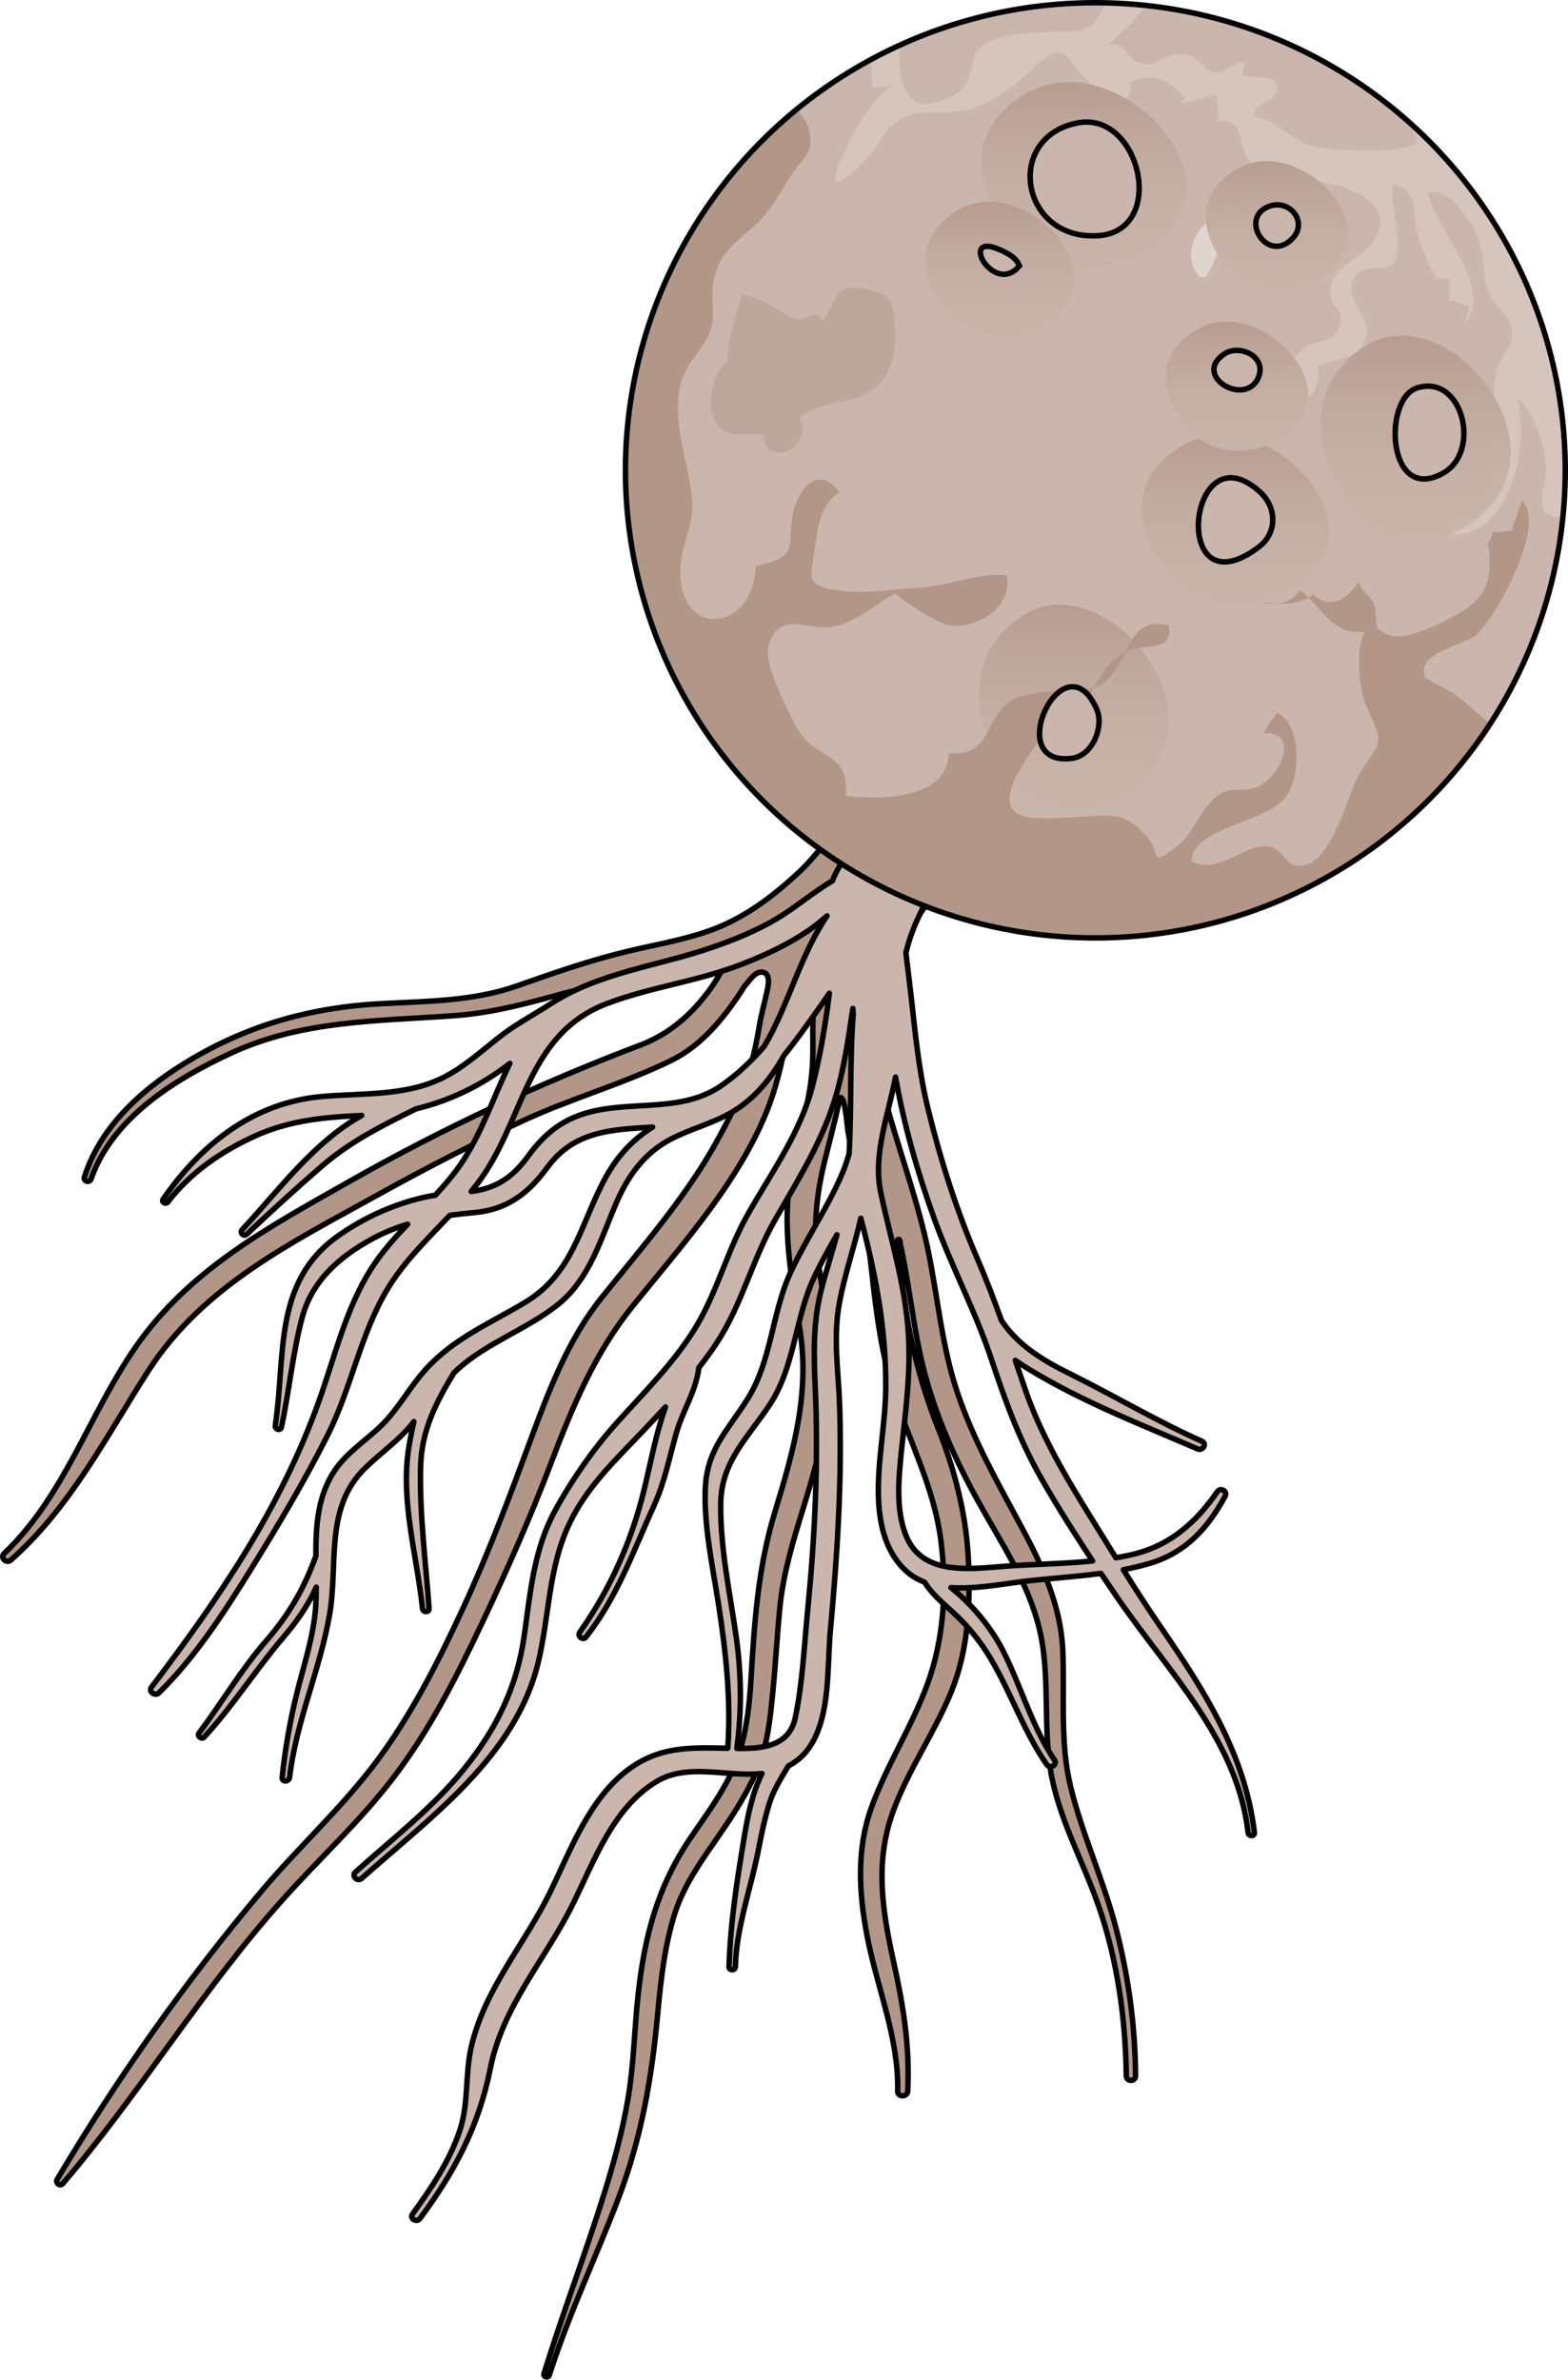
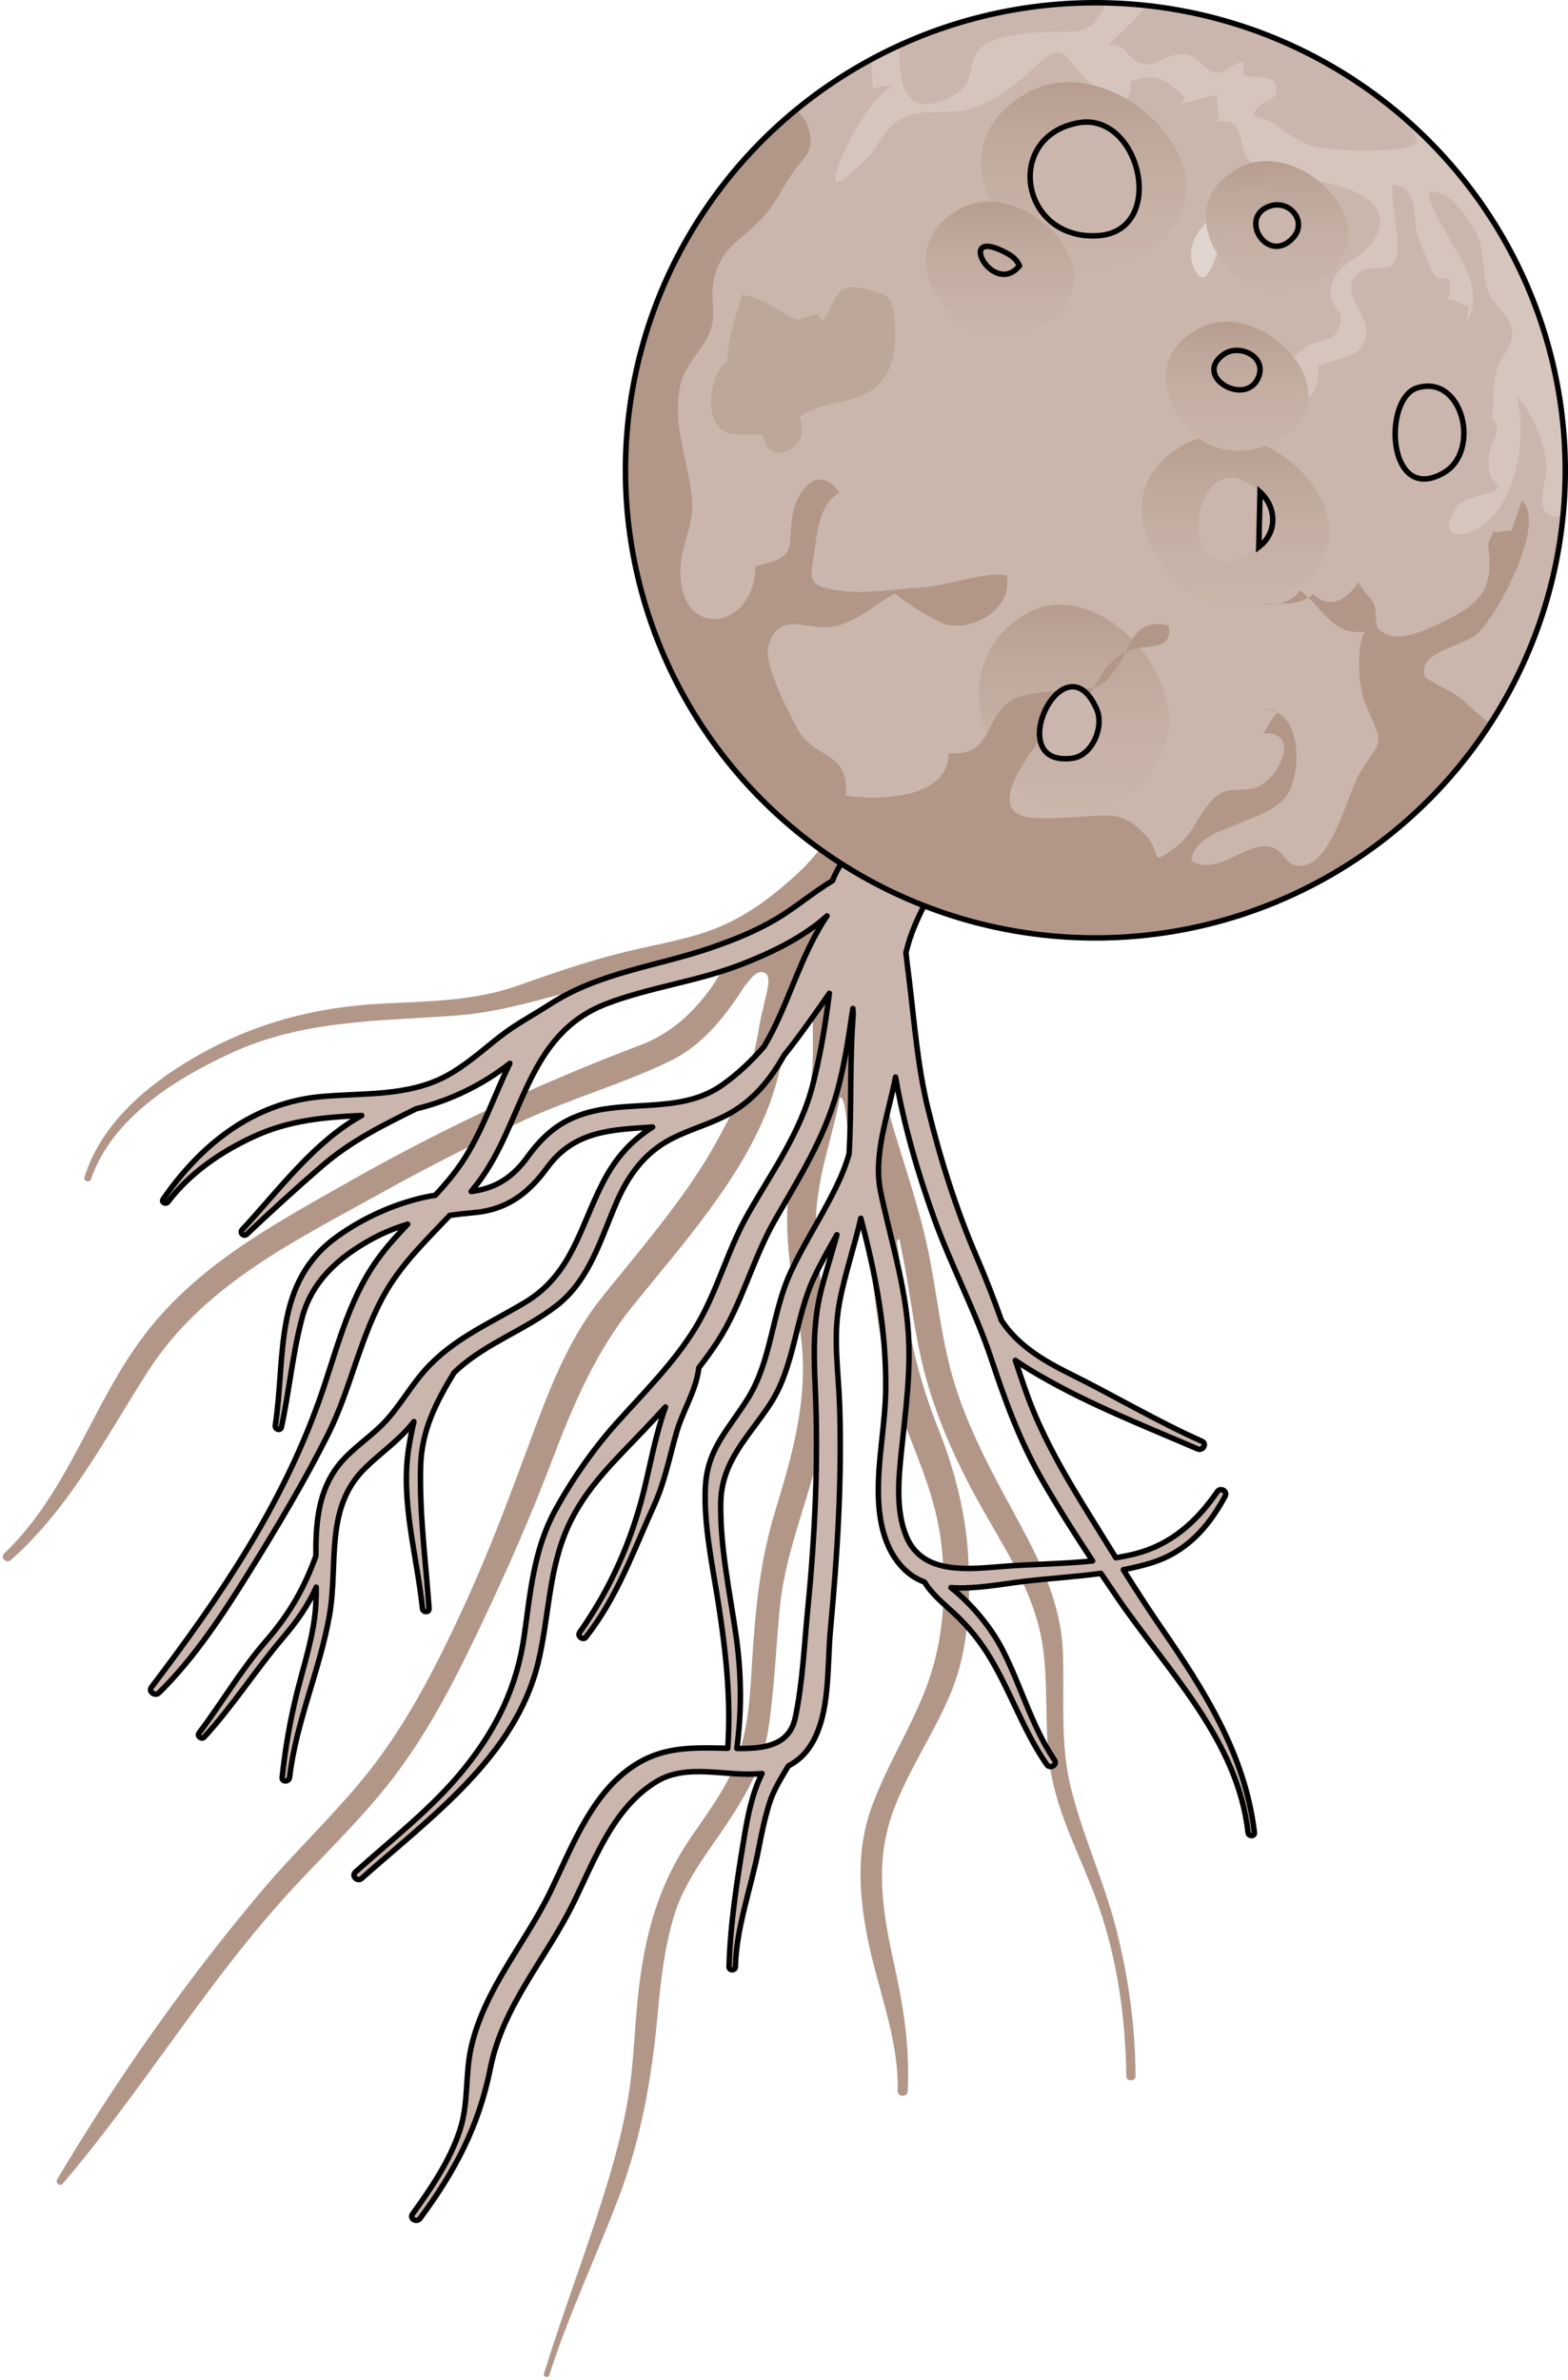
<svg xmlns="http://www.w3.org/2000/svg" version="1.1" id="Layer_1" x="0px" y="0px" width="286.241px" height="434.35px" viewBox="0 0 286.241 434.35" enable-background="new 0 0 286.241 434.35" xml:space="preserve">
  <g>
    <path fill="#B29789" d="M203.81,352.247c-2.248-8.844-6.151-17.129-8.331-25.975c-2.05-8.318-1.091-16.703-1.471-25.146   c-0.36-8.027-3.722-15.32-7.457-22.277c-4.354-8.109-8.78-15.83-11.751-24.6c-2.862-8.451-3.553-17.166-5.336-25.838   c-1.765-8.584-4.797-16.875-7.195-25.289c-1.243-4.361-2.605-8.824-2.632-13.4c-0.021-3.703,0.997-7.303,1.735-10.902   c0.954-4.641,4.162-8.283,6.646-12.111c0.758-1.17,1.546-2.143,2.01-3.473c1.073-3.086-0.576-4.359-3.489-5.08   c-2.862-0.705-5.65-1.932-7.744-4.053c-1.301-1.318-3.665-3.609-5.704-3.445c-1.548,0.125-1.897,2.58-2.907,3.773   c-1.318,1.561-2.719,3.262-4.217,4.662c-4.485,4.195-9.522,8.072-15.279,10.338c-5.125,2.018-10.676,2.896-16.01,4.178   c-6.93,1.662-13.505,3.938-20.215,6.311c-8.076,2.855-16.538,2.82-25,3.275c-12.389,0.666-23.558,3.715-34.266,9.979   c-8.503,4.973-16.751,12.004-19.786,21.678c-0.247,0.785,0.956,1.1,1.22,0.336c3.848-11.121,15.276-18.203,25.416-22.914   c13.228-6.146,26.948-5.861,41.178-6.916c7.02-0.521,13.586-2.379,20.35-4.215c6.246-1.697,12.584-2.854,18.91-4.193   c2.68-0.566,5.389-1.674,8.072-2.092c2.185-0.34,1.984,0.742,1.145,2.363c-1.26,2.426-3.104,4.842-4.973,6.842   c-2.721,2.91-5.996,5.23-9.731,6.648c-18.436,6.994-35.961,15.143-53.129,24.881c-14.822,8.408-29.354,16.109-39.214,30.422   c-8.458,12.277-12.891,27.051-23.887,37.52c-0.805,0.768,0.391,1.936,1.211,1.211c10.861-9.613,17.324-22.434,25.043-34.453   c10.044-15.645,26.407-23.574,42.218-32.354c8.554-4.75,17.265-9.219,26.139-13.34c8.84-4.104,18.372-6.756,27.097-11.012   c5.568-2.717,9.588-7.67,12.908-12.746c0.184-0.281,0.357-0.568,0.539-0.852c0.854-0.861,1.909-2.873,3.406-2.523   c1.357,0.316,0.93,2.363,0.73,3.326c-0.447,2.154-1.072,4.252-1.435,6.43c-0.812,4.879-1.932,9.547-4.11,14.01   c-1.347,2.76-2.748,5.498-4.273,8.164c-0.86,1.502-1.758,2.982-2.704,4.432c-5.308,8.129-11.7,15.516-17.757,23.084   c-6.013,7.514-9.561,16.814-12.863,25.746c-3.896,10.547-7.787,20.967-12.523,31.178c-4.392,9.473-9.187,18.941-15.418,27.348   c-6.36,8.58-14.353,15.822-21.223,23.973c-13.783,16.35-26.41,34.25-37.321,52.639c-0.366,0.617,0.526,1.346,1.01,0.781   c14.218-16.635,25.53-35.523,40.161-51.857c6.657-7.434,14.031-14.209,20.122-22.145c6.702-8.736,11.694-18.643,16.382-28.566   c4.514-9.555,8.801-19.252,12.549-29.131c3.852-10.152,7.98-19.998,14.857-28.512c4.699-5.818,9.575-11.506,13.998-17.541   c4.406-6.012,8.51-12.549,11.07-19.582c0.73-2.006,1.316-4.061,1.811-6.137c0.686-2.881,1.272-5.787,2.078-8.639   c0.361-1.279,0.819-2.523,1.211-3.793c0.402-1.299,0.669-2.658,1.363-3.846c0.345-0.59,0.926-1.398,1.677-1.484   c1.014-0.113,1.139,1.18,0.95,1.947c-0.176,0.707-0.694,1.279-0.885,1.992c-0.338,1.271-0.295,2.73-0.351,4.037   c-0.085,2.014-0.046,4.021-0.036,6.037c0.014,3.328-0.316,6.523-1.003,9.768c-0.72,3.396-1.53,6.771-2.364,10.141   c-2.621,10.584-0.881,20.232,0.896,30.777c2.003,11.891-0.965,22.482-4.416,33.758c-3.188,10.416-3.79,20.354-4.444,31.137   c-0.344,5.676-1.125,11.543-3.583,16.725c-1.962,4.139-4.758,7.871-7.325,11.641c-6.123,8.99-8.491,18.041-9.669,28.791   c-0.681,6.219-0.776,12.551-1.805,18.727c-0.994,5.967-2.602,11.814-4.4,17.584c-3.437,11.021-7.571,21.791-10.982,32.828   c-0.193,0.625,0.777,0.887,0.975,0.268c3.494-10.992,8.562-21.576,12.653-32.367c4.182-11.031,6.055-21.842,7.127-33.529   c0.568-6.184,1.263-12.486,3.152-18.428c1.639-5.15,4.945-9.705,7.986-14.102c2.635-3.813,5.129-7.645,6.98-11.906   c1.969-4.529,2.455-9.809,2.933-14.676c0.497-5.059,0.761-10.139,1.267-15.197c0.605-6.051,2.371-11.922,4.163-17.709   c3.193-10.311,5.85-20.271,4.853-31.164c-0.467-5.084-1.535-10.098-2.17-15.16c-0.785-6.244-0.038-12.014,1.498-18.074   c0.545-2.152,1.104-4.305,1.626-6.465c0.265-1.092,0.53-2.186,0.764-3.285c0.036-0.166,0.084-1.086,0.294-1.121   c0.877-0.15,1.24,5.203,1.352,5.885c0.404,2.467,0.885,4.918,1.375,7.367c0.982,4.904,2.01,9.807,2.576,14.779   c1,8.783,1.803,17.529,4.507,25.992c2.891,9.049,7.239,17.029,8.513,26.613c1.171,8.813,0.618,18.189-2.465,26.551   c-2.826,7.664-7.324,14.59-10.135,22.283c-2.799,7.66-2.343,15.629-0.846,23.506c1.768,9.309,5.843,18.779,5.591,28.348   c-0.031,1.189,1.782,1.18,1.838,0c0.382-8.168-0.765-15.348-2.523-23.307c-2.064-9.346-3.54-18.242-0.231-27.492   c2.756-7.703,7.644-14.531,10.727-22.119c3.129-7.703,3.535-16.486,3.062-24.691c-0.463-7.998-2.497-15.822-5.45-23.24   c-3.627-9.115-5.657-17.91-6.723-27.668c-0.183-1.668-0.389-3.336-0.612-5c-0.042-0.307-0.459-1.703-0.006-1.891   c0.423-0.172,0.37,0.721,0.421,0.959c0.094,0.432,0.189,0.861,0.278,1.295c0.18,0.863,0.347,1.73,0.507,2.6   c1.134,6.168,1.854,12.42,3.375,18.514c2.166,8.672,5.856,16.918,10.186,24.707c4.185,7.533,9.012,14.604,11.045,23.105   c1.98,8.285,0.621,17.32,2.03,25.789c1.448,8.699,5.879,16.398,8.745,24.648c3.443,9.908,4.933,20.592,5.063,31.045   c0.014,1.09,1.695,1.092,1.689,0C207.243,369.858,206.032,360.999,203.81,352.247z" />
-     <path fill="none" stroke="#000000" stroke-linecap="round" stroke-linejoin="round" stroke-miterlimit="10" d="M203.81,352.247   c-2.248-8.844-6.151-17.129-8.331-25.975c-2.05-8.318-1.091-16.703-1.471-25.146c-0.36-8.027-3.722-15.32-7.457-22.277   c-4.354-8.109-8.78-15.83-11.751-24.6c-2.862-8.451-3.553-17.166-5.336-25.838c-1.765-8.584-4.797-16.875-7.195-25.289   c-1.243-4.361-2.605-8.824-2.632-13.4c-0.021-3.703,0.997-7.303,1.735-10.902c0.954-4.641,4.162-8.283,6.646-12.111   c0.758-1.17,1.546-2.143,2.01-3.473c1.073-3.086-0.576-4.359-3.489-5.08c-2.862-0.705-5.65-1.932-7.744-4.053   c-1.301-1.318-3.665-3.609-5.704-3.445c-1.548,0.125-1.897,2.58-2.907,3.773c-1.318,1.561-2.719,3.262-4.217,4.662   c-4.485,4.195-9.522,8.072-15.279,10.338c-5.125,2.018-10.676,2.896-16.01,4.178c-6.93,1.662-13.505,3.938-20.215,6.311   c-8.076,2.855-16.538,2.82-25,3.275c-12.389,0.666-23.558,3.715-34.266,9.979c-8.503,4.973-16.751,12.004-19.786,21.678   c-0.247,0.785,0.956,1.1,1.22,0.336c3.848-11.121,15.276-18.203,25.416-22.914c13.228-6.146,26.948-5.861,41.178-6.916   c7.02-0.521,13.586-2.379,20.35-4.215c6.246-1.697,12.584-2.854,18.91-4.193c2.68-0.566,5.389-1.674,8.072-2.092   c2.185-0.34,1.984,0.742,1.145,2.363c-1.26,2.426-3.104,4.842-4.973,6.842c-2.721,2.91-5.996,5.23-9.731,6.648   c-18.436,6.994-35.961,15.143-53.129,24.881c-14.822,8.408-29.354,16.109-39.214,30.422c-8.458,12.277-12.891,27.051-23.887,37.52   c-0.805,0.768,0.391,1.936,1.211,1.211c10.861-9.613,17.324-22.434,25.043-34.453c10.044-15.645,26.407-23.574,42.218-32.354   c8.554-4.75,17.265-9.219,26.139-13.34c8.84-4.104,18.372-6.756,27.097-11.012c5.568-2.717,9.588-7.67,12.908-12.746   c0.184-0.281,0.357-0.568,0.539-0.852c0.854-0.861,1.909-2.873,3.406-2.523c1.357,0.316,0.93,2.363,0.73,3.326   c-0.447,2.154-1.072,4.252-1.435,6.43c-0.812,4.879-1.932,9.547-4.11,14.01c-1.347,2.76-2.748,5.498-4.273,8.164   c-0.86,1.502-1.758,2.982-2.704,4.432c-5.308,8.129-11.7,15.516-17.757,23.084c-6.013,7.514-9.561,16.814-12.863,25.746   c-3.896,10.547-7.787,20.967-12.523,31.178c-4.392,9.473-9.187,18.941-15.418,27.348c-6.36,8.58-14.353,15.822-21.223,23.973   c-13.783,16.35-26.41,34.25-37.321,52.639c-0.366,0.617,0.526,1.346,1.01,0.781c14.218-16.635,25.53-35.523,40.161-51.857   c6.657-7.434,14.031-14.209,20.122-22.145c6.702-8.736,11.694-18.643,16.382-28.566c4.514-9.555,8.801-19.252,12.549-29.131   c3.852-10.152,7.98-19.998,14.857-28.512c4.699-5.818,9.575-11.506,13.998-17.541c4.406-6.012,8.51-12.549,11.07-19.582   c0.73-2.006,1.316-4.061,1.811-6.137c0.686-2.881,1.272-5.787,2.078-8.639c0.361-1.279,0.819-2.523,1.211-3.793   c0.402-1.299,0.669-2.658,1.363-3.846c0.345-0.59,0.926-1.398,1.677-1.484c1.014-0.113,1.139,1.18,0.95,1.947   c-0.176,0.707-0.694,1.279-0.885,1.992c-0.338,1.271-0.295,2.73-0.351,4.037c-0.085,2.014-0.046,4.021-0.036,6.037   c0.014,3.328-0.316,6.523-1.003,9.768c-0.72,3.396-1.53,6.771-2.364,10.141c-2.621,10.584-0.881,20.232,0.896,30.777   c2.003,11.891-0.965,22.482-4.416,33.758c-3.188,10.416-3.79,20.354-4.444,31.137c-0.344,5.676-1.125,11.543-3.583,16.725   c-1.962,4.139-4.758,7.871-7.325,11.641c-6.123,8.99-8.491,18.041-9.669,28.791c-0.681,6.219-0.776,12.551-1.805,18.727   c-0.994,5.967-2.602,11.814-4.4,17.584c-3.437,11.021-7.571,21.791-10.982,32.828c-0.193,0.625,0.777,0.887,0.975,0.268   c3.494-10.992,8.562-21.576,12.653-32.367c4.182-11.031,6.055-21.842,7.127-33.529c0.568-6.184,1.263-12.486,3.152-18.428   c1.639-5.15,4.945-9.705,7.986-14.102c2.635-3.813,5.129-7.645,6.98-11.906c1.969-4.529,2.455-9.809,2.933-14.676   c0.497-5.059,0.761-10.139,1.267-15.197c0.605-6.051,2.371-11.922,4.163-17.709c3.193-10.311,5.85-20.271,4.853-31.164   c-0.467-5.084-1.535-10.098-2.17-15.16c-0.785-6.244-0.038-12.014,1.498-18.074c0.545-2.152,1.104-4.305,1.626-6.465   c0.265-1.092,0.53-2.186,0.764-3.285c0.036-0.166,0.084-1.086,0.294-1.121c0.877-0.15,1.24,5.203,1.352,5.885   c0.404,2.467,0.885,4.918,1.375,7.367c0.982,4.904,2.01,9.807,2.576,14.779c1,8.783,1.803,17.529,4.507,25.992   c2.891,9.049,7.239,17.029,8.513,26.613c1.171,8.813,0.618,18.189-2.465,26.551c-2.826,7.664-7.324,14.59-10.135,22.283   c-2.799,7.66-2.343,15.629-0.846,23.506c1.768,9.309,5.843,18.779,5.591,28.348c-0.031,1.189,1.782,1.18,1.838,0   c0.382-8.168-0.765-15.348-2.523-23.307c-2.064-9.346-3.54-18.242-0.231-27.492c2.756-7.703,7.644-14.531,10.727-22.119   c3.129-7.703,3.535-16.486,3.062-24.691c-0.463-7.998-2.497-15.822-5.45-23.24c-3.627-9.115-5.657-17.91-6.723-27.668   c-0.183-1.668-0.389-3.336-0.612-5c-0.042-0.307-0.459-1.703-0.006-1.891c0.423-0.172,0.37,0.721,0.421,0.959   c0.094,0.432,0.189,0.861,0.278,1.295c0.18,0.863,0.347,1.73,0.507,2.6c1.134,6.168,1.854,12.42,3.375,18.514   c2.166,8.672,5.856,16.918,10.186,24.707c4.185,7.533,9.012,14.604,11.045,23.105c1.98,8.285,0.621,17.32,2.03,25.789   c1.448,8.699,5.879,16.398,8.745,24.648c3.443,9.908,4.933,20.592,5.063,31.045c0.014,1.09,1.695,1.092,1.689,0   C207.243,369.858,206.032,360.999,203.81,352.247z" />
    <path fill="#CAB6AC" d="M211.803,296.844c-2.334-3.395-4.554-6.854-6.738-10.334c1.687-0.328,3.356-0.711,4.987-1.211   c6.47-1.982,10.452-6.402,13.582-12.189c0.511-0.945-0.826-1.699-1.424-0.832c-3.737,5.439-8.408,9.623-14.881,11.301   c-1.182,0.307-2.396,0.543-3.621,0.752c-1.441-2.316-2.877-4.641-4.321-6.965c-4.804-7.732-9.451-15.535-12.388-24.197   c-0.552-1.633-1.1-3.254-1.65-4.871c1.705,1.186,3.391,2.168,4.645,2.893c9.075,5.244,19.049,9.131,28.633,13.271   c0.937,0.402,1.758-0.965,0.811-1.387c-8.178-3.637-16.082-8.35-24.136-12.338c-5.126-2.539-9.572-5.297-12.485-9.727   c-1.359-3.789-2.795-7.551-4.416-11.311c-3.811-8.842-6.699-17.959-8.988-27.311c-1.932-7.887-2.495-15.859-3.48-23.885   c-0.188-1.529-0.385-3.082-0.558-4.639c0.145-0.549,0.291-1.096,0.448-1.639c1.406-4.85,4.192-9.01,5.926-13.691   c0.396-1.068-1.027-1.637-1.748-1.02c-0.031,0.025-0.058,0.059-0.088,0.084c0.111-0.221,0.227-0.436,0.33-0.662   c0.327-0.707-0.113-1.521-0.869-1.52c-0.011-0.965-1.201-1.441-2.063-1.078c-0.486,0.205-0.933,0.482-1.352,0.805   c-0.688-0.752-1.969-1.014-2.843-0.396c0.002-0.051,0.017-0.102,0.016-0.154c-0.009-0.271-0.104-0.49-0.245-0.66   c0.055-0.232,0.097-0.467,0.107-0.713c0.03-0.693-0.662-1.043-1.246-0.885c-0.331-0.23-0.778-0.291-1.176-0.064   c-0.283,0.16-0.549,0.361-0.803,0.584c0.037-0.182,0.079-0.361,0.094-0.551c0.016-0.189-0.029-0.355-0.113-0.498   c0.045-0.291,0.089-0.58,0.104-0.875c0.043-0.912-1.123-1.305-1.732-0.717c-1.432,1.379-2.465,3.215-3.21,5.24   c-0.228,0.373-0.45,0.74-0.671,1.08c-0.857,1.318-1.725,2.719-2.262,4.217c-3.523,2.098-6.639,4.809-10.168,6.918   c-3.737,2.234-7.795,3.863-11.898,5.279c-4.766,1.645-9.718,2.643-14.576,3.963c-4.433,1.203-9.192,2.73-13.152,5.115   c-1.051,0.633-2.033,1.371-3.003,2.123c-0.823,0.637-1.55,0.906-2.45,1.377c-1.854,0.967-3.563,2.195-5.211,3.475   c-3.336,2.59-6.477,5.502-10.236,7.484c-6.918,3.648-15.041,2.986-22.589,3.66c-12.499,1.117-22.027,8.77-28.919,18.736   c-0.378,0.545,0.487,1.016,0.872,0.508c4.058-5.342,9.697-9.193,15.746-11.973c6.374-2.932,12.808-3.516,19.635-3.816   c-8.701,4.803-15.159,13.68-21.815,20.84c-0.519,0.557,0.279,1.359,0.835,0.834c4.501-4.25,9.059-8.418,13.745-12.465   c5.248-4.533,11.022-7.385,17.146-10.42c6.185-1.484,12.108-4.34,17.134-8.301c-2.966,6.031-5.096,12.721-8.89,18.287   c-1.406,2.064-3.028,3.953-4.721,5.787c-0.484,0.068-0.969,0.146-1.45,0.248c-5.85,1.223-11.538,3.777-16.393,7.238   c-11.817,8.426-9.436,21.814-11.368,34.529c-0.11,0.721,0.956,1.053,1.118,0.309c1.44-6.623,2.036-13.418,3.781-19.973   c1.79-6.727,6.773-11.094,12.677-14.332c2.158-1.184,4.355-2.066,6.597-2.742c-1.927,2.018-3.8,4.08-5.437,6.338   c-5.579,7.691-7.579,17.039-10.729,25.859c-6.979,19.545-18.183,35.939-30.617,52.326c-0.603,0.795,0.672,1.695,1.344,1.037   c6.522-6.387,11.718-14.369,16.515-22.082c5.048-8.115,10.069-16.541,14.361-25.076c4.291-8.539,5.938-18.355,10.866-26.551   c3.035-5.049,7.335-9.174,11.396-13.469c1.48-0.203,2.98-0.363,4.503-0.502c5.925-0.537,9.816-3.49,13.232-8.168   c4.873-6.67,11.453-6.951,19.155-7.432c0.041-0.002,0.08-0.006,0.121-0.008c-3.714,2.359-6.656,5.404-9.086,10.152   c-4.26,8.32-5.654,16.734-14.253,21.883c-6.473,3.875-13.083,6.58-18.233,12.361c-2.872,3.223-4.892,7.115-8.008,10.135   c-2.8,2.715-6.229,4.852-8.443,8.137c-3.131,4.641-3.473,10.123-3.445,15.623c-2.173,5.953-4.821,10.588-9.095,15.508   c-4.554,5.244-8.078,11.279-12.241,16.82c-0.414,0.551,0.487,1.223,0.943,0.729c5.275-5.725,9.444-12.357,14.5-18.281   c2.369-2.775,4.501-5.787,5.953-9.086c-0.002,1.064-0.021,2.117-0.075,3.156c-0.287,5.398-2.129,10.861-3.433,16.078   c-1.271,5.09-2.157,10.273-2.711,15.488c-0.092,0.869,1.251,0.852,1.351,0c1.187-10.146,5.53-19.572,7.289-29.604   c1.643-9.367-0.976-19.555,6.515-26.867c2.847-2.779,6.029-4.928,8.561-8.045c0.114-0.141,0.224-0.285,0.336-0.426   c-0.413,1.721-0.711,3.354-0.929,4.689c-1.584,9.699,1.494,19.805,2.494,29.414c0.079,0.758,1.257,0.781,1.202,0   c-0.612-8.676-1.774-17.242-1.542-25.955c0.177-6.592,2.863-11.744,6.085-17.049c0.229-0.221,0.451-0.447,0.69-0.662   c5.375-4.846,12.45-7.221,18.112-11.658c6.101-4.785,8.037-12.355,11.03-19.133c2.09-4.732,5.042-8.697,9.67-11.152   c3.674-1.949,7.744-2.881,11.343-5.029c4.085-2.439,7.041-6.102,9.417-10.316c1.806-2.223,3.483-4.553,5.111-6.82   c1.067-1.486,2.12-2.992,3.157-4.51c-0.129,0.967-0.247,1.938-0.384,2.908c-0.658,4.668-1.489,9.301-2.66,13.869   c-2.206,8.619-7.449,15.844-11.786,23.467c-3.858,6.781-5.648,14.402-9.756,21.035c-3.906,6.305-9.304,11.643-14.23,17.137   c-4.26,4.752-8.25,10.48-11.289,16.074c-3.828,7.049-4.479,14.818-5.571,22.613c-1.321,9.43-5.006,17.023-10.964,24.424   c-5.715,7.098-13.129,12.813-19.877,18.873c-0.782,0.703,0.37,1.846,1.149,1.15c12.546-11.172,28.104-22.252,32.229-39.463   c1.997-8.33,1.849-16.848,5.451-24.785c3.195-7.037,8.506-11.959,13.714-17.449c1.367-1.441,2.725-2.887,4.062-4.348   c-1.775,4.926-2.692,10.176-3.948,15.293c-2.281,9.293-6.197,18.053-11.732,25.871c-0.47,0.662,0.623,1.508,1.127,0.871   c5.739-7.275,8.707-15.785,12.494-24.125c1.926-4.24,2.773-8.705,4.039-13.15c1.154-4.063,3.525-7.527,4.088-11.754   c0.006-0.049-0.009-0.082-0.007-0.127c1.181-1.521,2.314-3.08,3.377-4.701c4.532-6.92,6.437-15.117,10.545-22.295   c4.366-7.627,8.97-14.834,11.339-23.383c1.258-4.537,1.988-9.215,2.674-13.867c0.067-0.455,0.138-0.91,0.207-1.365   c0.021,0.367,0.041,0.736,0.064,1.102c-0.667,8.467-0.274,17.01-0.756,25.469c-0.415,1.422-0.924,2.838-1.549,4.25   c-2.648,5.984-6.395,11.43-9.141,17.379c-3.43,7.43-3.433,16.025-7.812,23.035c-3.556,5.693-7.409,9.137-7.734,16.225   c-0.312,6.813,1.301,14.242,2.351,20.961c1.374,8.797,2.367,17.701,1.74,26.609c-6.793-0.121-12.559-0.457-18.506,4.154   c-6.804,5.277-10.197,14.418-13.826,21.91c-4.655,9.619-12.012,17.758-14.48,28.381c-1.188,5.113-0.427,10.215-2.111,15.326   c-1.836,5.568-5.227,10.545-8.628,15.256c-0.602,0.834,0.77,1.607,1.368,0.799c6.382-8.617,10.742-16.854,12.847-27.428   c2.264-11.379,10.044-19.826,15.063-29.961c3.924-7.926,7.339-17.625,15.313-22.389c5.734-3.426,12.808-0.74,19.217-1.436   c-1.822,3.586-2.639,7.922-3.245,11.551c-1.306,7.83-2.55,15.773-2.781,23.717c-0.022,0.748,1.143,0.748,1.159,0   c0.158-7.18,2.893-14.447,4.242-21.502c0.533-2.791,1.104-5.541,1.945-8.258c0.795-2.566,2.185-4.682,3.485-6.895   c2.752-1.43,4.341-3.648,5.446-6.518c2.087-5.414,1.703-12.578,2.232-18.301c1.252-13.535,2.119-27.137,1.689-40.734   c-0.203-6.453-1.246-12.516-0.053-18.943c0.973-5.232,2.742-10.273,3.911-15.461c2.724,10.289,4.63,20.229,4.552,30.939   c-0.049,6.836-1.604,13.527-1.317,20.387c0.204,4.873,1.463,10.029,5.32,13.297c0.927,0.787,1.972,1.361,3.087,1.795   c1.406,2.289,3.496,3.93,5.457,5.754c2.582,2.404,4.75,5.098,6.561,8.125c3.779,6.322,6.063,13.332,10.293,19.418   c0.593,0.854,1.994,0.057,1.404-0.82c-4.119-6.127-6.071-13.391-9.389-19.947c-2.089-4.129-5.593-8.432-9.512-11.535   c4.45,0.303,9.303-0.652,13.104-1.109c4.675-0.563,9.518-0.848,14.271-1.488c1.049,1.561,2.103,3.115,3.161,4.654   c9.153,13.314,21.828,25.828,23.704,42.654c0.081,0.736,1.247,0.738,1.158,0C227.293,320.167,219.805,308.483,211.803,296.844z    M139.487,191.006c-2.234,2.564-4.701,4.943-7.586,6.994c-6.572,4.672-14.575,3.211-22.049,4.5   c-6.115,1.057-9.912,3.662-13.505,8.604c-2.302,3.166-4.949,5.307-8.88,6.123c-0.481,0.1-0.968,0.178-1.455,0.246   c0.354-0.428,0.702-0.861,1.041-1.299c8.68-11.234,8.763-27.285,23.712-32.986c7.852-2.994,16.37-4.025,24.269-7.051   c5.402-2.07,11.431-4.887,15.938-8.963C146.003,174.473,143.895,183.645,139.487,191.006z M149.937,235.356   c-1.539,6.006-1.385,11.756-1.113,17.893c0.603,13.627-0.057,27.154-1.389,40.721c-0.633,6.441-0.919,13.186-2.25,19.52   c-1.046,4.979-5.457,5.629-9.781,5.637c-0.3,0-0.594-0.004-0.889-0.006c0.908-6.881,0.844-13.574-0.133-20.465   c-1.139-8.031-2.921-16.115-2.814-24.262c0.104-7.789,5.176-12.193,9.099-18.246c4.425-6.824,4.511-15.717,7.962-23.021   c1.256-2.654,2.701-5.209,4.153-7.758C151.878,228.711,150.793,232.018,149.937,235.356z M183.517,285.872   c-6.368,0.479-15.035,1.754-18.037-5.385c-2.025-4.818-1.431-10.682-0.913-15.738c0.747-7.281,1.744-14.238,1.245-21.609   c-0.596-8.773-3.227-16.941-5.029-25.473c-1.471-6.965,1.39-14.178,2.701-21.078c1.502,8.684,4.02,17.367,6.987,25.645   c3.154,8.795,7.594,17.059,10.537,25.936c2.562,7.729,5.167,14.855,9.243,21.957c2.872,5.006,5.996,9.934,9.208,14.779   C194.142,285.448,188.651,285.485,183.517,285.872z" />
    <path fill="none" stroke="#000000" stroke-linecap="round" stroke-linejoin="round" stroke-miterlimit="10" d="M211.803,296.844   c-2.334-3.395-4.554-6.854-6.738-10.334c1.687-0.328,3.356-0.711,4.987-1.211c6.47-1.982,10.452-6.402,13.582-12.189   c0.511-0.945-0.826-1.699-1.424-0.832c-3.737,5.439-8.408,9.623-14.881,11.301c-1.182,0.307-2.396,0.543-3.621,0.752   c-1.441-2.316-2.877-4.641-4.321-6.965c-4.804-7.732-9.451-15.535-12.388-24.197c-0.552-1.633-1.1-3.254-1.65-4.871   c1.705,1.186,3.391,2.168,4.645,2.893c9.075,5.244,19.049,9.131,28.633,13.271c0.937,0.402,1.758-0.965,0.811-1.387   c-8.178-3.637-16.082-8.35-24.136-12.338c-5.126-2.539-9.572-5.297-12.485-9.727c-1.359-3.789-2.795-7.551-4.416-11.311   c-3.811-8.842-6.699-17.959-8.988-27.311c-1.932-7.887-2.495-15.859-3.48-23.885c-0.188-1.529-0.385-3.082-0.558-4.639   c0.145-0.549,0.291-1.096,0.448-1.639c1.406-4.85,4.192-9.01,5.926-13.691c0.396-1.068-1.027-1.637-1.748-1.02   c-0.031,0.025-0.058,0.059-0.088,0.084c0.111-0.221,0.227-0.436,0.33-0.662c0.327-0.707-0.113-1.521-0.869-1.52   c-0.011-0.965-1.201-1.441-2.063-1.078c-0.486,0.205-0.933,0.482-1.352,0.805c-0.688-0.752-1.969-1.014-2.843-0.396   c0.002-0.051,0.017-0.102,0.016-0.154c-0.009-0.271-0.104-0.49-0.245-0.66c0.055-0.232,0.097-0.467,0.107-0.713   c0.03-0.693-0.662-1.043-1.246-0.885c-0.331-0.23-0.778-0.291-1.176-0.064c-0.283,0.16-0.549,0.361-0.803,0.584   c0.037-0.182,0.079-0.361,0.094-0.551c0.016-0.189-0.029-0.355-0.113-0.498c0.045-0.291,0.089-0.58,0.104-0.875   c0.043-0.912-1.123-1.305-1.732-0.717c-1.432,1.379-2.465,3.215-3.21,5.24c-0.228,0.373-0.45,0.74-0.671,1.08   c-0.857,1.318-1.725,2.719-2.262,4.217c-3.523,2.098-6.639,4.809-10.168,6.918c-3.737,2.234-7.795,3.863-11.898,5.279   c-9.924,3.424-20.471,4.496-29.468,10.322c-3.088,2-6.301,3.674-9.216,5.957c-3.227,2.529-6.295,5.334-9.945,7.258   c-6.918,3.648-15.041,2.986-22.589,3.66c-12.499,1.117-22.027,8.77-28.919,18.736c-0.378,0.545,0.487,1.016,0.872,0.508   c4.058-5.342,9.697-9.193,15.746-11.973c6.374-2.932,12.808-3.516,19.635-3.816c-8.701,4.803-15.159,13.68-21.815,20.84   c-0.519,0.557,0.279,1.359,0.835,0.834c4.501-4.25,9.059-8.418,13.745-12.465c5.248-4.533,11.022-7.385,17.146-10.42   c6.185-1.484,12.108-4.34,17.134-8.301c-2.966,6.031-5.096,12.721-8.89,18.287c-1.406,2.064-3.028,3.953-4.721,5.787   c-0.484,0.068-0.969,0.146-1.45,0.248c-5.85,1.223-11.538,3.777-16.393,7.238c-11.817,8.426-9.436,21.814-11.368,34.529   c-0.11,0.721,0.956,1.053,1.118,0.309c1.44-6.623,2.036-13.418,3.781-19.973c1.79-6.727,6.773-11.094,12.677-14.332   c2.158-1.184,4.355-2.066,6.597-2.742c-1.927,2.018-3.8,4.08-5.437,6.338c-5.579,7.691-7.579,17.039-10.729,25.859   c-6.979,19.545-18.183,35.939-30.617,52.326c-0.603,0.795,0.672,1.695,1.344,1.037c6.522-6.387,11.718-14.369,16.515-22.082   c5.048-8.115,10.069-16.541,14.361-25.076c4.291-8.539,5.938-18.355,10.866-26.551c3.035-5.049,7.335-9.174,11.396-13.469   c1.48-0.203,2.98-0.363,4.503-0.502c5.925-0.537,9.816-3.49,13.232-8.168c4.873-6.67,11.453-6.951,19.155-7.432   c0.041-0.002,0.08-0.006,0.121-0.008c-3.714,2.359-6.656,5.404-9.086,10.152c-4.26,8.32-5.654,16.734-14.253,21.883   c-6.473,3.875-13.083,6.58-18.233,12.361c-2.872,3.223-4.892,7.115-8.008,10.135c-2.8,2.715-6.229,4.852-8.443,8.137   c-3.131,4.641-3.473,10.123-3.445,15.623c-2.173,5.953-4.821,10.588-9.095,15.508c-4.554,5.244-8.078,11.279-12.241,16.82   c-0.414,0.551,0.487,1.223,0.943,0.729c5.275-5.725,9.444-12.357,14.5-18.281c2.369-2.775,4.501-5.787,5.953-9.086   c-0.002,1.064-0.021,2.117-0.075,3.156c-0.287,5.398-2.129,10.861-3.433,16.078c-1.271,5.09-2.157,10.273-2.711,15.488   c-0.092,0.869,1.251,0.852,1.351,0c1.187-10.146,5.53-19.572,7.289-29.604c1.643-9.367-0.976-19.555,6.515-26.867   c2.847-2.779,6.029-4.928,8.561-8.045c0.114-0.141,0.224-0.285,0.336-0.426c-0.413,1.721-0.711,3.354-0.929,4.689   c-1.584,9.699,1.494,19.805,2.494,29.414c0.079,0.758,1.257,0.781,1.202,0c-0.612-8.676-1.774-17.242-1.542-25.955   c0.177-6.592,2.863-11.744,6.085-17.049c0.229-0.221,0.451-0.447,0.69-0.662c5.375-4.846,12.45-7.221,18.112-11.658   c6.101-4.785,8.037-12.355,11.03-19.133c2.09-4.732,5.042-8.697,9.67-11.152c3.674-1.949,7.744-2.881,11.343-5.029   c4.085-2.439,7.041-6.102,9.417-10.316c1.806-2.223,3.483-4.553,5.111-6.82c1.067-1.486,2.12-2.992,3.157-4.51   c-0.129,0.967-0.247,1.938-0.384,2.908c-0.658,4.668-1.489,9.301-2.66,13.869c-2.206,8.619-7.449,15.844-11.786,23.467   c-3.858,6.781-5.648,14.402-9.756,21.035c-3.906,6.305-9.304,11.643-14.23,17.137c-4.26,4.752-8.25,10.48-11.289,16.074   c-3.828,7.049-4.479,14.818-5.571,22.613c-1.321,9.43-5.006,17.023-10.964,24.424c-5.715,7.098-13.129,12.813-19.877,18.873   c-0.782,0.703,0.37,1.846,1.149,1.15c12.546-11.172,28.104-22.252,32.229-39.463c1.997-8.33,1.849-16.848,5.451-24.785   c3.195-7.037,8.506-11.959,13.714-17.449c1.367-1.441,2.725-2.887,4.062-4.348c-1.775,4.926-2.692,10.176-3.948,15.293   c-2.281,9.293-6.197,18.053-11.732,25.871c-0.47,0.662,0.623,1.508,1.127,0.871c5.739-7.275,8.707-15.785,12.494-24.125   c1.926-4.24,2.773-8.705,4.039-13.15c1.154-4.063,3.525-7.527,4.088-11.754c0.006-0.049-0.009-0.082-0.007-0.127   c1.181-1.521,2.314-3.08,3.377-4.701c4.532-6.92,6.437-15.117,10.545-22.295c4.366-7.627,8.97-14.834,11.339-23.383   c1.258-4.537,1.988-9.215,2.674-13.867c0.067-0.455,0.138-0.91,0.207-1.365c0.021,0.367,0.041,0.736,0.064,1.102   c-0.667,8.467-0.274,17.01-0.756,25.469c-0.415,1.422-0.924,2.838-1.549,4.25c-2.648,5.984-6.395,11.43-9.141,17.379   c-3.43,7.43-3.433,16.025-7.812,23.035c-3.556,5.693-7.409,9.137-7.734,16.225c-0.312,6.813,1.301,14.242,2.351,20.961   c1.374,8.797,2.367,17.701,1.74,26.609c-6.793-0.121-12.559-0.457-18.506,4.154c-6.804,5.277-10.197,14.418-13.826,21.91   c-4.655,9.619-12.012,17.758-14.48,28.381c-1.188,5.113-0.427,10.215-2.111,15.326c-1.836,5.568-5.227,10.545-8.628,15.256   c-0.602,0.834,0.77,1.607,1.368,0.799c6.382-8.617,10.742-16.854,12.847-27.428c2.264-11.379,10.044-19.826,15.063-29.961   c3.924-7.926,7.339-17.625,15.313-22.389c5.734-3.426,12.808-0.74,19.217-1.436c-1.822,3.586-2.639,7.922-3.245,11.551   c-1.306,7.83-2.55,15.773-2.781,23.717c-0.022,0.748,1.143,0.748,1.159,0c0.158-7.18,2.893-14.447,4.242-21.502   c0.533-2.791,1.104-5.541,1.945-8.258c0.795-2.566,2.185-4.682,3.485-6.895c2.752-1.43,4.341-3.648,5.446-6.518   c2.087-5.414,1.703-12.578,2.232-18.301c1.252-13.535,2.119-27.137,1.689-40.734c-0.203-6.453-1.246-12.516-0.053-18.943   c0.973-5.232,2.742-10.273,3.911-15.461c2.724,10.289,4.63,20.229,4.552,30.939c-0.049,6.836-1.604,13.527-1.317,20.387   c0.204,4.873,1.463,10.029,5.32,13.297c0.927,0.787,1.972,1.361,3.087,1.795c1.406,2.289,3.496,3.93,5.457,5.754   c2.582,2.404,4.75,5.098,6.561,8.125c3.779,6.322,6.063,13.332,10.293,19.418c0.593,0.854,1.994,0.057,1.404-0.82   c-4.119-6.127-6.071-13.391-9.389-19.947c-2.089-4.129-5.593-8.432-9.512-11.535c4.45,0.303,9.303-0.652,13.104-1.109   c4.675-0.563,9.518-0.848,14.271-1.488c1.049,1.561,2.103,3.115,3.161,4.654c9.153,13.314,21.828,25.828,23.704,42.654   c0.081,0.736,1.247,0.738,1.158,0C227.293,320.167,219.805,308.483,211.803,296.844z M139.487,191.006   c-2.234,2.564-4.701,4.943-7.586,6.994c-6.572,4.672-14.575,3.211-22.049,4.5c-6.115,1.057-9.912,3.662-13.505,8.604   c-2.302,3.166-4.949,5.307-8.88,6.123c-0.481,0.1-0.968,0.178-1.455,0.246c0.354-0.428,0.702-0.861,1.041-1.299   c8.68-11.234,8.763-27.285,23.712-32.986c7.852-2.994,16.37-4.025,24.269-7.051c5.402-2.07,11.431-4.887,15.938-8.963   C146.003,174.473,143.895,183.645,139.487,191.006z M149.937,235.356c-1.539,6.006-1.385,11.756-1.113,17.893   c0.603,13.627-0.057,27.154-1.389,40.721c-0.633,6.441-0.919,13.186-2.25,19.52c-1.046,4.979-5.457,5.629-9.781,5.637   c-0.3,0-0.594-0.004-0.889-0.006c0.908-6.881,0.844-13.574-0.133-20.465c-1.139-8.031-2.921-16.115-2.814-24.262   c0.104-7.789,5.176-12.193,9.099-18.246c4.425-6.824,4.511-15.717,7.962-23.021c1.256-2.654,2.701-5.209,4.153-7.758   C151.878,228.711,150.793,232.018,149.937,235.356z M183.517,285.872c-6.368,0.479-15.035,1.754-18.037-5.385   c-2.025-4.818-1.431-10.682-0.913-15.738c0.747-7.281,1.744-14.238,1.245-21.609c-0.596-8.773-3.227-16.941-5.029-25.473   c-1.471-6.965,1.39-14.178,2.701-21.078c1.502,8.684,4.02,17.367,6.987,25.645c3.154,8.795,7.594,17.059,10.537,25.936   c2.562,7.729,5.167,14.855,9.243,21.957c2.872,5.006,5.996,9.934,9.208,14.779C194.142,285.448,188.651,285.485,183.517,285.872z" />
    <ellipse fill="#CAB6AC" cx="199.959" cy="85.845" rx="85.782" ry="85.345" />
    <g>
      <path fill="#E0D4CE" d="M218.15,49.316c2.28,4.446,3.973-3.702,5.01-5.635c1.341-2.497,2.827-4.223,3.423-6.749    C221.211,38.362,215.346,43.845,218.15,49.316z" />
      <path fill="#E0D4CE" d="M226.583,36.933c1.476-0.393,2.914-0.481,4.125-0.179c0.254-0.763,0.844-2.058,1.062-3.171    c-1.486,0.444-3.088,0.936-4.909,1.298C226.841,35.637,226.732,36.303,226.583,36.933z" />
      <path fill="#D5C5BD" d="M257.262,22.348c0.541,1.278,1.094,2.555,1.458,3.855c-3.893,1.855-13.817,1.397-18.46,0.615    c-4.281-0.721-7.466-5.321-11.411-5.575c0.291-2.699,3.707-2.534,4.07-4.289c0.768-3.706-3.197-2.438-6.058-3.21    c0.198-0.692,0.024-1.575,0.373-2.351c-2.402-0.172-3.261,2.187-5.464,1.848c-2.37-0.365-2.827-3.666-6.475-3.348    c-3.611,0.316-4.18,2.794-7.646,1.435c-2.061-0.808-1.89-3.493-5.25-3.187c1.852-1.736,4.621-4.291,6.907-7.128    c-2.476-0.267-4.985-0.415-7.519-0.468c-0.141,0.445-0.297,0.872-0.492,1.261c-2.43,4.821-5.02,3.838-10.023,4.012    c-3.182,0.11-8.245,0.539-10.986,2.002c-3.782,2.018-2.152,5.547-4.604,8.359c-1.365,1.566-5.868,3.399-7.91,2.648    c-3.626-1.334-3.6-6.475-3.548-10.567c-1.737,0.794-3.454,1.622-5.126,2.525c-0.045,1.978,0.189,4.055,0.262,5.467    c1.392-0.787,2.637-0.326,3.883-0.472c-3.579,0.417-10.843,13.72-10.745,16.926c0.069,2.271,6.283-4.31,6.432-4.507    c1.989-2.646,3.302-5.802,6.708-7.063c3.548-1.313,7.972-0.079,11.764-1.32c4.219-1.381,7.783-4.106,10.982-7.11    c5.479-5.145,5.152-3.544,9.777,1.637c1.961,2.196,8.857,7.262,8.199,0.562c4.583-1.893,6.677-0.273,9.972,2.913    c-0.246,0.445-0.597,0.623-0.872,1.024c2.343-0.206,4.492-1.238,6.747-1.46c-0.106,1.557,0.286,3.319,0.153,4.871    c4.891-1.159,3.585,4.317,5.426,6.688c1.368,1.762,3.289,0.855,4.008,3.376c0.1,0.35,0.068,0.79-0.023,1.26    c0.438-2.237,26.585-0.495,18.689,10.754c-2.175,3.099-7.747,4.132-7.578,9.323c0.089,2.697,2.541,2.709,1.759,5.573    c-0.929,3.402-3.349,2.634-5.507,3.723c-3.885,1.962-7.637,7.766-1,10.218c2.29-1.636,2.722-3.656,2.495-6.38    c3.513-1.635,7.925-0.979,8.807-5.681c0.651-3.471-4.33-7.064-2.264-10.29c2.715-4.236,7.908,1.313,7.98-6.066    c0.03-3.153-1.182-7.354-0.989-11.115c4.58,0.589,3.857,4.925,4.38,8.302c0.214,1.385,3.192,8.867,3.817,8.805    c0.697-0.069,1.658,0.259,2.348,0.15c-0.297,1.152,0.139,2.712-0.371,3.838c1.381-0.003,2.627,0.987,3.883,1.188    c-0.246,0.783-0.455,2.701-0.847,3.356c5.567-7.663-5.227-16.555-6.689-24.218c4.024-0.766,7.918,5.304,9.143,8.319    c1.295,3.188,0.685,6.979,1.86,9.901c1.163,2.894,4.408,4.309,4.347,7.823c-0.043,2.474-2.21,4.036-2.81,6.321    c-0.653,2.489-0.618,6.16-0.852,8.795c-0.041,0.461,1.087,1.043,0.908,2.077c-0.292,1.698-1.496,3.826-1.506,5.421    c-0.016,2.41-0.154,3.28,1.958,5.087c-2.321,2.18-6.098,1.227-7.948,3.99c-3.88,5.796,1.887,5.738,5.514,2.636    c5.792-4.953,7.335-15.491,5.673-22.958c3.022,2.945,5.049,8.681,5.325,12.847c0.128,1.929-1.887,6.873,0.078,8.425    c0.945,0.746,1.953,0.755,2.966,0.287c0.258-2.695,0.401-5.423,0.401-8.186C285.741,60.627,274.741,37.971,257.262,22.348z" />
    </g>
    <linearGradient id="SVGID_1_" gradientUnits="userSpaceOnUse" x1="3403.869" y1="1247.622" x2="3403.869" y2="1290.924" gradientTransform="matrix(-1 0 0 -1 3601.746 1300.151)">
      <stop offset="0" style="stop-color:#CAB6AC;stop-opacity:0.992" />
      <stop offset="0.324" style="stop-color:#C7B2A7;stop-opacity:0.992" />
      <stop offset="0.692" style="stop-color:#BDA69A;stop-opacity:0.992" />
      <stop offset="0.99" style="stop-color:#B29789;stop-opacity:0.992" />
    </linearGradient>
    <path fill="url(#SVGID_1_)" d="M215.004,27.914c-4.529-9.282-17.473-16.494-27.353-11.043c-11.984,6.611-10.344,18.919-1.1,27.686   C197.755,55.181,223.237,44.788,215.004,27.914z" />
    <linearGradient id="SVGID_2_" gradientUnits="userSpaceOnUse" x1="3419.213" y1="1236.249" x2="3419.213" y2="1267.495" gradientTransform="matrix(-1 0 0 -1 3601.746 1300.151)">
      <stop offset="0" style="stop-color:#CAB6AC;stop-opacity:0.992" />
      <stop offset="0.324" style="stop-color:#C7B2A7;stop-opacity:0.992" />
      <stop offset="0.692" style="stop-color:#BDA69A;stop-opacity:0.992" />
      <stop offset="0.99" style="stop-color:#B29789;stop-opacity:0.992" />
    </linearGradient>
    <path fill="url(#SVGID_2_)" d="M194.892,46.141c-3.269-6.697-12.607-11.901-19.736-7.968c-8.647,4.771-7.464,13.651-0.793,19.977   C182.445,65.815,200.832,58.316,194.892,46.141z" />
    <linearGradient id="SVGID_3_" gradientUnits="userSpaceOnUse" x1="3376.189" y1="1186.43" x2="3376.189" y2="1226.017" gradientTransform="matrix(-1 0 0 -1 3601.746 1300.151)">
      <stop offset="0" style="stop-color:#CAB6AC;stop-opacity:0.992" />
      <stop offset="0.324" style="stop-color:#C7B2A7;stop-opacity:0.992" />
      <stop offset="0.692" style="stop-color:#BDA69A;stop-opacity:0.992" />
      <stop offset="0.99" style="stop-color:#B29789;stop-opacity:0.992" />
    </linearGradient>
    <path fill="url(#SVGID_3_)" d="M241.214,91.218c-4.141-8.485-15.973-15.078-25.004-10.095c-10.956,6.044-9.456,17.295-1.005,25.309   C225.445,116.143,248.74,106.643,241.214,91.218z" />
    <linearGradient id="SVGID_4_" gradientUnits="userSpaceOnUse" x1="3375.931" y1="1215.343" x2="3375.931" y2="1245.445" gradientTransform="matrix(-1 0 0 -1 3601.746 1300.151)">
      <stop offset="0" style="stop-color:#CAB6AC;stop-opacity:0.992" />
      <stop offset="0.324" style="stop-color:#C7B2A7;stop-opacity:0.992" />
      <stop offset="0.692" style="stop-color:#BDA69A;stop-opacity:0.992" />
      <stop offset="0.99" style="stop-color:#B29789;stop-opacity:0.992" />
    </linearGradient>
    <path fill="url(#SVGID_4_)" d="M237.722,67.697c-3.148-6.453-12.146-11.466-19.014-7.677c-8.332,4.597-7.191,13.151-0.764,19.245   C225.73,86.651,243.444,79.428,237.722,67.697z" />
    <linearGradient id="SVGID_5_" gradientUnits="userSpaceOnUse" x1="3368.606" y1="1244.656" x2="3368.606" y2="1274.757" gradientTransform="matrix(-1 0 0 -1 3601.746 1300.151)">
      <stop offset="0" style="stop-color:#CAB6AC;stop-opacity:0.992" />
      <stop offset="0.324" style="stop-color:#C7B2A7;stop-opacity:0.992" />
      <stop offset="0.692" style="stop-color:#BDA69A;stop-opacity:0.992" />
      <stop offset="0.99" style="stop-color:#B29789;stop-opacity:0.992" />
    </linearGradient>
    <path fill="url(#SVGID_5_)" d="M245.048,38.385c-3.148-6.453-12.146-11.466-19.014-7.677c-8.332,4.597-7.191,13.151-0.764,19.245   C233.057,57.339,250.771,50.115,245.048,38.385z" />
    <linearGradient id="SVGID_6_" gradientUnits="userSpaceOnUse" x1="3343.304" y1="1197.703" x2="3343.304" y2="1245.222" gradientTransform="matrix(-1 0 0 -1 3601.746 1300.151)">
      <stop offset="0" style="stop-color:#CAB6AC;stop-opacity:0.992" />
      <stop offset="0.324" style="stop-color:#C7B2A7;stop-opacity:0.992" />
      <stop offset="0.692" style="stop-color:#BDA69A;stop-opacity:0.992" />
      <stop offset="0.99" style="stop-color:#B29789;stop-opacity:0.992" />
    </linearGradient>
-     <path fill="url(#SVGID_6_)" d="M274.282,75.437c-4.188-10.187-16.159-18.1-25.295-12.118c-11.085,7.256-9.568,20.761-1.016,30.38   C258.33,105.358,281.896,93.954,274.282,75.437z" />
    <linearGradient id="SVGID_7_" gradientUnits="userSpaceOnUse" x1="3405.693" y1="1148.591" x2="3405.693" y2="1196.109" gradientTransform="matrix(-1 0 0 -1 3601.746 1300.151)">
      <stop offset="0" style="stop-color:#CAB6AC;stop-opacity:0.992" />
      <stop offset="0.324" style="stop-color:#C7B2A7;stop-opacity:0.992" />
      <stop offset="0.692" style="stop-color:#BDA69A;stop-opacity:0.992" />
      <stop offset="0.99" style="stop-color:#B29789;stop-opacity:0.992" />
    </linearGradient>
    <path fill="url(#SVGID_7_)" d="M211.893,124.547c-4.188-10.186-16.159-18.1-25.295-12.117c-11.085,7.256-9.568,20.76-1.016,30.379   C195.94,154.469,219.507,143.065,211.893,124.547z" />
    <g>
      <path fill="#B29789" d="M233.197,110.159c-1.046-0.027-2.095-0.094-3.104-0.088C231.149,110.241,232.206,110.29,233.197,110.159z" />
      <path fill="#B29789" d="M213.352,114.135c-5.069-1.105-6.437,1.857-7.903,4.877c0.186-0.094,0.373-0.186,0.572-0.27    C208.993,117.473,214.262,119.127,213.352,114.135z" />
      <path fill="#B29789" d="M204.214,121.311c0.463-0.723,0.852-1.514,1.234-2.299c-2.92,1.455-4.281,3.84-5.739,6.467    C201.262,125.1,202.394,124.153,204.214,121.311z" />
      <path fill="#B29789" d="M237.312,107.729c-0.995,1.496-2.466,2.211-4.114,2.43c2.015,0.053,4.013-0.049,5.674-1.092    C238.387,108.596,237.874,108.143,237.312,107.729z" />
      <path fill="#B29789" d="M272.06,132.059c-0.232-0.176-0.462-0.354-0.7-0.527c-1.929-1.418-3.977-3.645-5.765-4.834    c-0.382-0.254-5.383-2.898-5.459-3.1c-1.752-4.604,7.205-5.65,9.606-7.957c3.847-3.693,12.74-20.446,8.026-24.284    c-0.569,2.099-1.206,3.569-1.889,5.553c-0.959-0.146-2.286,0.338-3.24,0.172c-0.234,0.583-0.895,1.85-0.998,2.188    c1.268,8.959-1.745,11.211-9.747,14.949c-3.88,1.813-7.96,3.076-10.384,0.396c-0.457-0.506-0.26-3.521-0.686-4.389    c-0.635-1.295-2.182-2.506-2.84-3.963c-2.046,3.102-5.149,5.148-8.273,2.172c-0.268,0.244-0.551,0.447-0.841,0.631    c3.156,3.068,5.019,6.941,10.335,6.205c-1.706,2.418-1.309,10.178,0.186,13.527c3.521,7.893,2.707,5.934-1.291,12.537    c-1.874,3.098-4.683,15.168-9.683,16.52c-3.955,1.068-3.576-2.834-6.753-3.33c-4.56-0.711-9.307,5.428-14.174,2.609    c0.408-6.576,14.383-6.639,17.683-12.359c2.551-4.422,2.365-15.287-4.511-15.391c0.855,0.098,1.795,0.381,2.611,0.707    c-1.096,0.838-2.104,3.127-2.707,3.77c6.715-0.412,3.347,7.096-0.19,9.346c-2.46,1.564-5.199,0.416-7.293,1.5    c-3.673,1.898-4.831,7.127-8.079,9.609c-5.457,4.168-2.762,1.682-5.651-1.613c-4.339-4.949-6.896-3.857-13.705-3.537    c-6.572,0.309-13.854,1.256-10.505-6.695c1.313-3.115,5.677-9.223,7.832-10.715c-0.076,0.053,2.652,0.676,3.85-0.182    c1.318-0.943,1.233-3.203,1.959-4.453c0.322-0.553,0.625-1.102,0.925-1.643c-1.231,0.303-2.728,0.248-5.044,0.496    c-2.871,0.307-8.193,0.318-10.673,2.289c-4.265,3.391-3.2,9.936-10.826,9.178c0.032,8.371-12.53,8.664-18.774,7.783    c0.691-8.559-5.822-6.174-9.178-12.846c-1.753-3.484-5.791-11.207-4.961-14.352c1.695-6.422,6.67-3.313,10.656-3.535    c4.877-0.275,8.347-3.963,12.551-6.197c1.191,1.387,7.853,5.488,9.607,5.779c5.621,0.938,11.835-3.529,10.726-9.061    c-4.789-0.658-10.729,1.998-15.845,2.227c-4.281,0.193-9.82,1.279-14.766,0.557c-6.296-0.922-5.223-2.111-4.404-7.93    c0.479-3.398,0.965-7.918,4.475-9.959c-3.814-5.487-7.9-0.431-8.607,4.386c-0.875,5.955,1.09,7.275-6.725,9.054    c-0.17,11.645-13.636,13.65-13.729,1.039c-0.035-4.744,2.492-8.217,2.16-12.92c-0.496-7.029-3.938-14.24-2.043-21.617    c0.993-3.863,4.634-6.52,5.605-10.255c0.687-2.634-0.252-5.758,0.377-8.515c1.184-5.198,3.921-6.655,7.514-9.934    c3.201-2.922,4.569-6.019,6.838-9.493c2.059-3.154,4.137-3.634,3.02-7.985c-0.392-1.523-1.343-2.62-2.24-3.703    c-19.081,15.653-31.246,39.354-31.246,65.88c0,47.136,38.406,85.345,85.782,85.345C230.212,171.19,256.787,155.596,272.06,132.059    z" />
    </g>
    <ellipse fill="none" stroke="#000000" stroke-linecap="round" stroke-linejoin="round" stroke-miterlimit="10" cx="199.959" cy="85.845" rx="85.782" ry="85.345" />
    <path fill="#CAB6AC" d="M229.795,99.84c3.414-2.577,3.308-7.226,0.225-10.038C216.812,77.758,213.413,112.194,229.795,99.84z" />
    <path fill="#CAB6AC" d="M263.46,86.353c7.034-3.953,3.551-18.155-4.759-15.553C252.396,72.774,253.205,92.114,263.46,86.353z" />
-     <path fill="#CAB6AC" d="M229.835,68.574c1.217-3.567-3.607-5.813-6.359-3.952C217.432,68.71,227.772,74.625,229.835,68.574z" />
-     <path fill="#CAB6AC" d="M183.767,46.194c-9.669-5.23-2.525,8.278,2.33,2.316C185.636,47.407,184.821,46.765,183.767,46.194z" />
-     <path fill="none" stroke="#000000" stroke-miterlimit="10" d="M229.795,99.84c3.414-2.577,3.308-7.226,0.225-10.038   C216.812,77.758,213.413,112.194,229.795,99.84z" />
+     <path fill="none" stroke="#000000" stroke-miterlimit="10" d="M229.795,99.84c3.414-2.577,3.308-7.226,0.225-10.038   z" />
    <path fill="none" stroke="#000000" stroke-miterlimit="10" d="M263.46,86.353c7.034-3.953,3.551-18.155-4.759-15.553   C252.396,72.774,253.205,92.114,263.46,86.353z" />
    <path fill="none" stroke="#000000" stroke-miterlimit="10" d="M229.835,68.574c1.217-3.567-3.607-5.813-6.359-3.952   C217.432,68.71,227.772,74.625,229.835,68.574z" />
    <path fill="#CAB6AC" d="M236.042,43.415c2.695-2.957-0.586-6.973-4.146-5.828C225.859,39.528,231.407,48.5,236.042,43.415z" />
    <path fill="none" stroke="#000000" stroke-miterlimit="10" d="M236.042,43.415c2.695-2.957-0.586-6.973-4.146-5.828   C225.859,39.528,231.407,48.5,236.042,43.415z" />
    <path fill="#CAB6AC" d="M195.814,138.389c3.609-0.514,5.81-5.762,4.372-8.99C194.222,116.006,182.646,140.266,195.814,138.389z" />
    <path fill="none" stroke="#000000" stroke-miterlimit="10" d="M195.814,138.389c3.609-0.514,5.81-5.762,4.372-8.99   C194.222,116.006,182.646,140.266,195.814,138.389z" />
    <path fill="none" stroke="#000000" stroke-miterlimit="10" d="M183.767,46.194c-9.669-5.23-2.525,8.278,2.33,2.316   C185.636,47.407,184.821,46.765,183.767,46.194z" />
    <path fill="#CAB6AC" d="M200.363,43.024c12.825-0.736,7.875-22.766-3.583-20.598C183.245,24.987,186.246,43.835,200.363,43.024z" />
    <path fill="none" stroke="#000000" stroke-miterlimit="10" d="M200.363,43.024c12.825-0.736,7.875-22.766-3.583-20.598   C183.245,24.987,186.246,43.835,200.363,43.024z" />
    <path fill="#BDA69A" d="M133.874,65.73c-3.348,0.27-4.556,6.783-3.926,9.411c1.289,5.374,4.763,3.882,9.337,4.164   c0.704,6.574,9.299,2.374,6.641-3.198c3.393-2.239,6.215-2.324,9.924-3.379c5.937-1.687,7.931-6.7,7.536-13.008   c-0.323-5.164-0.774-6.04-5.387-6.977c-5.744-1.168-4.836,1.365-7.746,5.956c-0.189-0.326-0.69-0.76-0.965-1.395   c-4.789,1.078-2.727,1.81-6.914-0.575c-2.841-1.618-3.464-2.146-6.898-2.96c-1.204,4.521-3.046,8.637-2.602,13.46" />
  </g>
</svg>